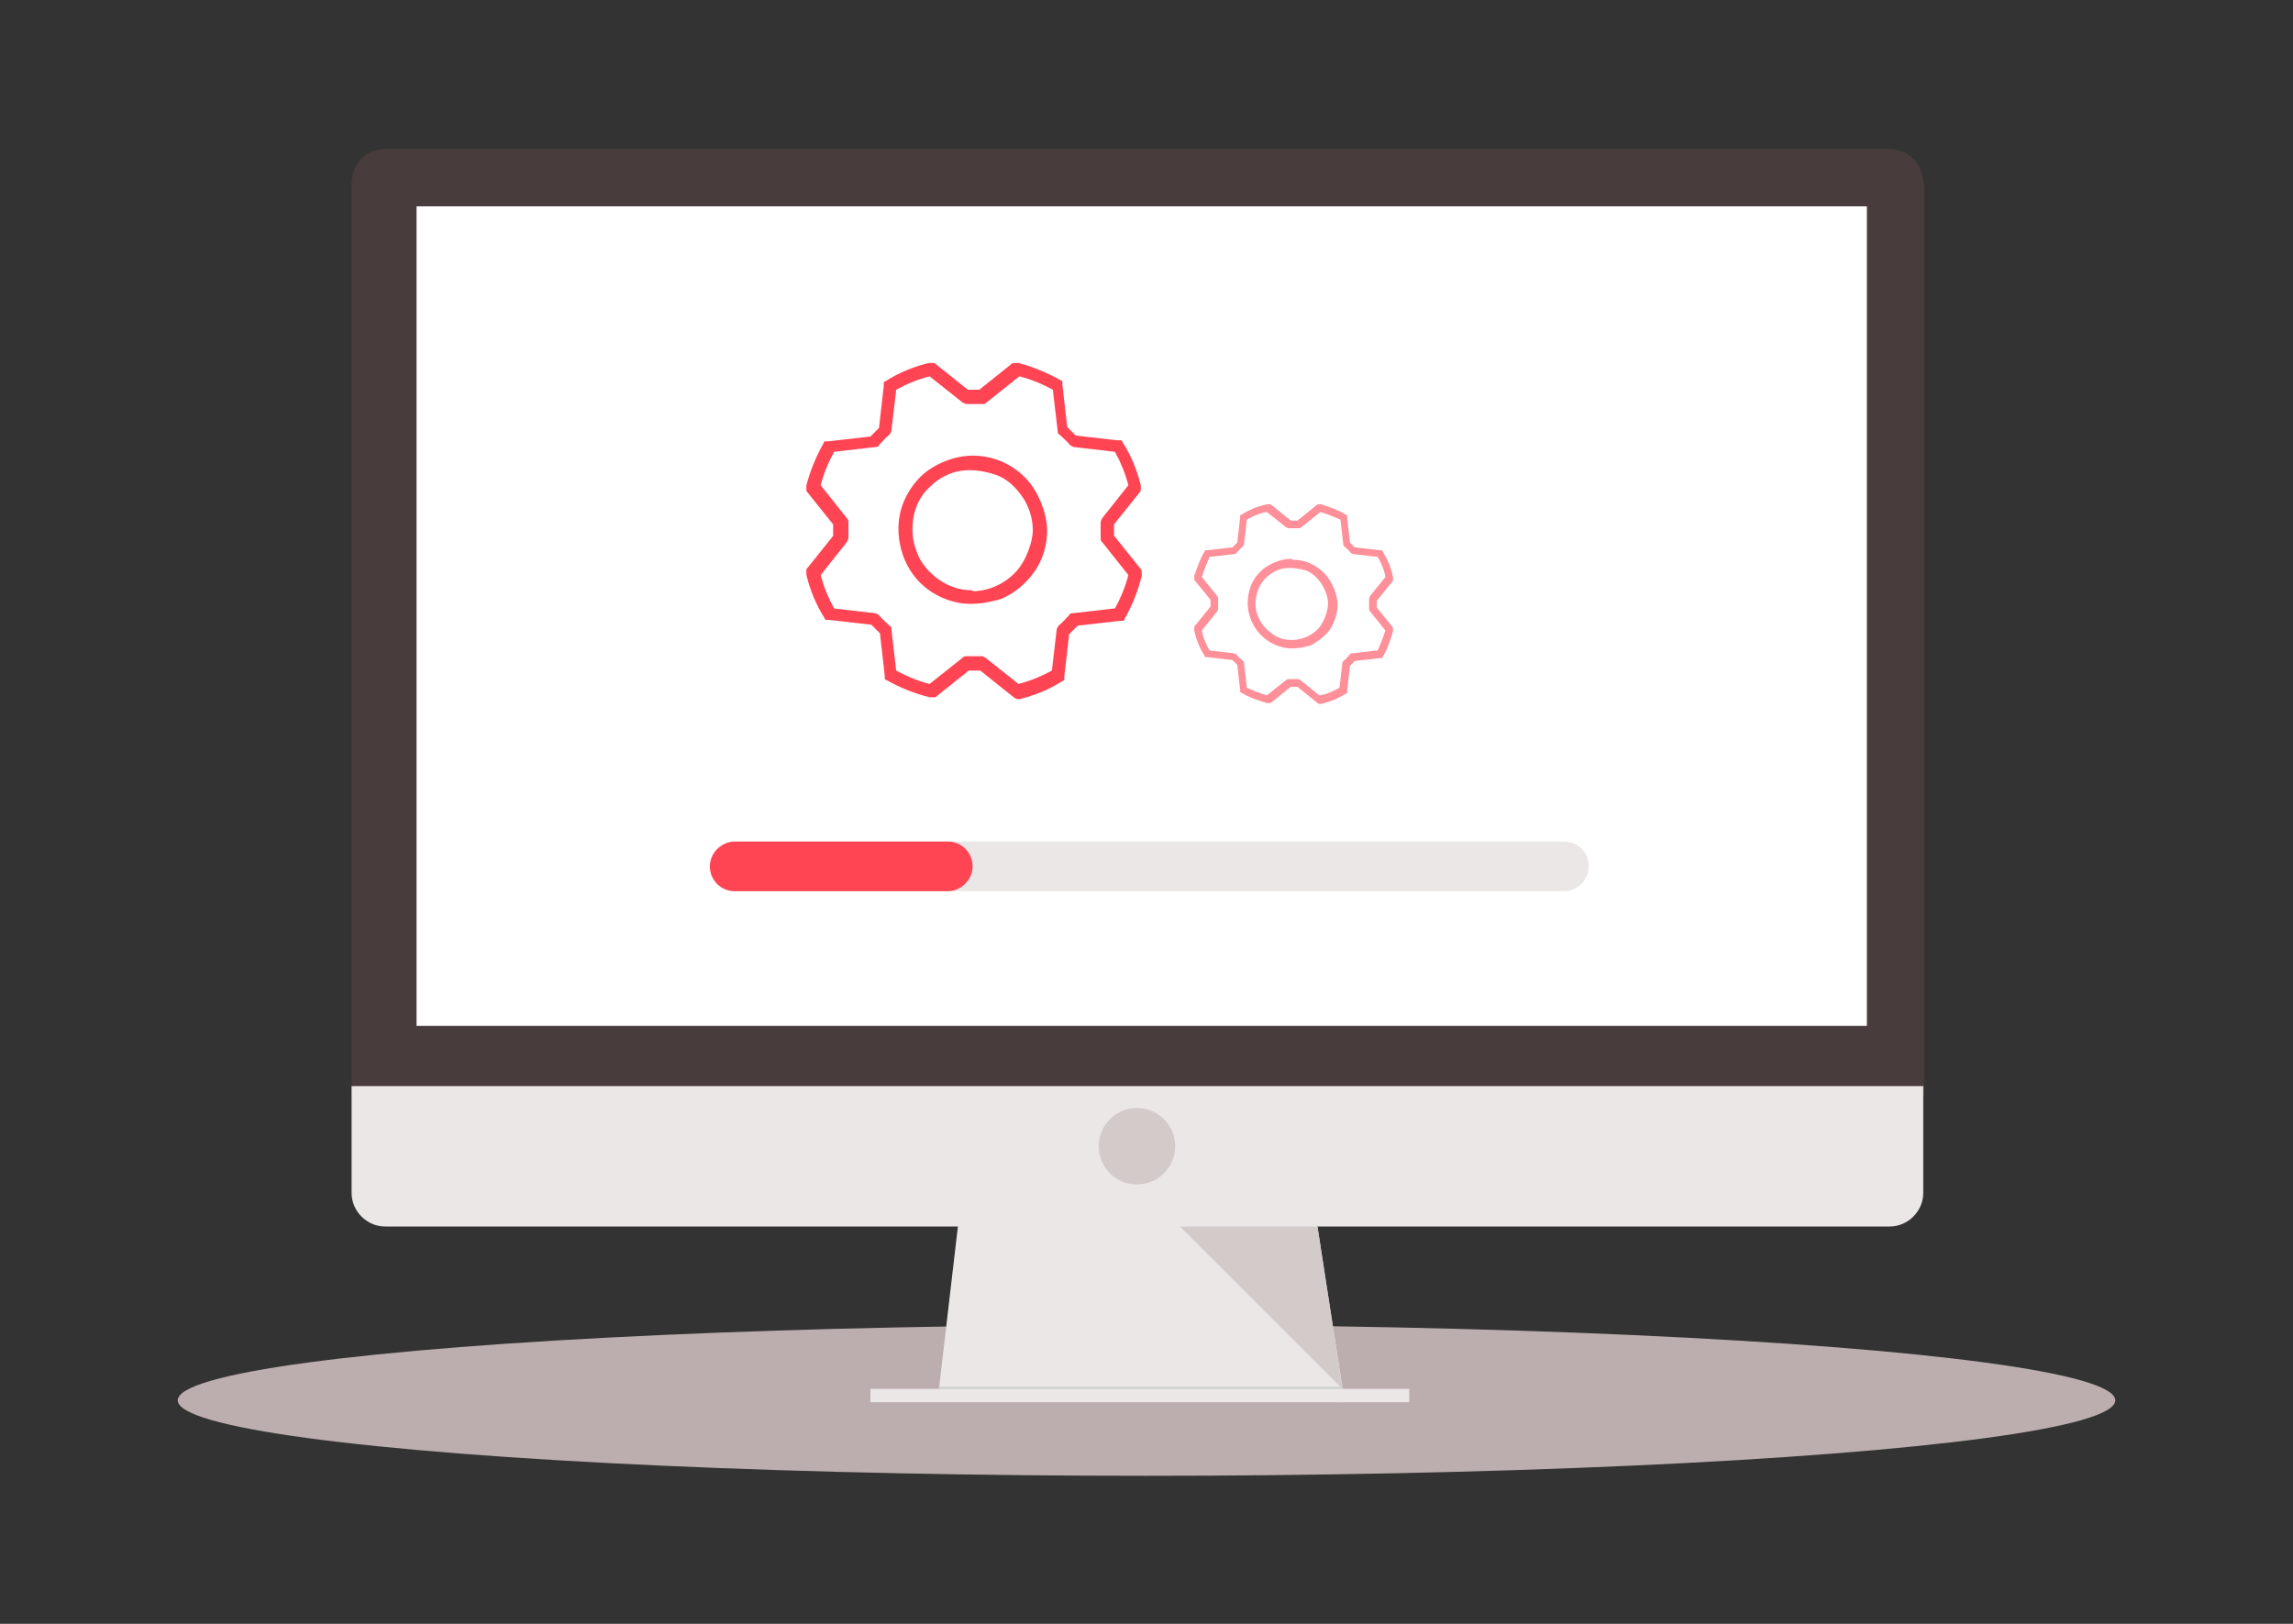
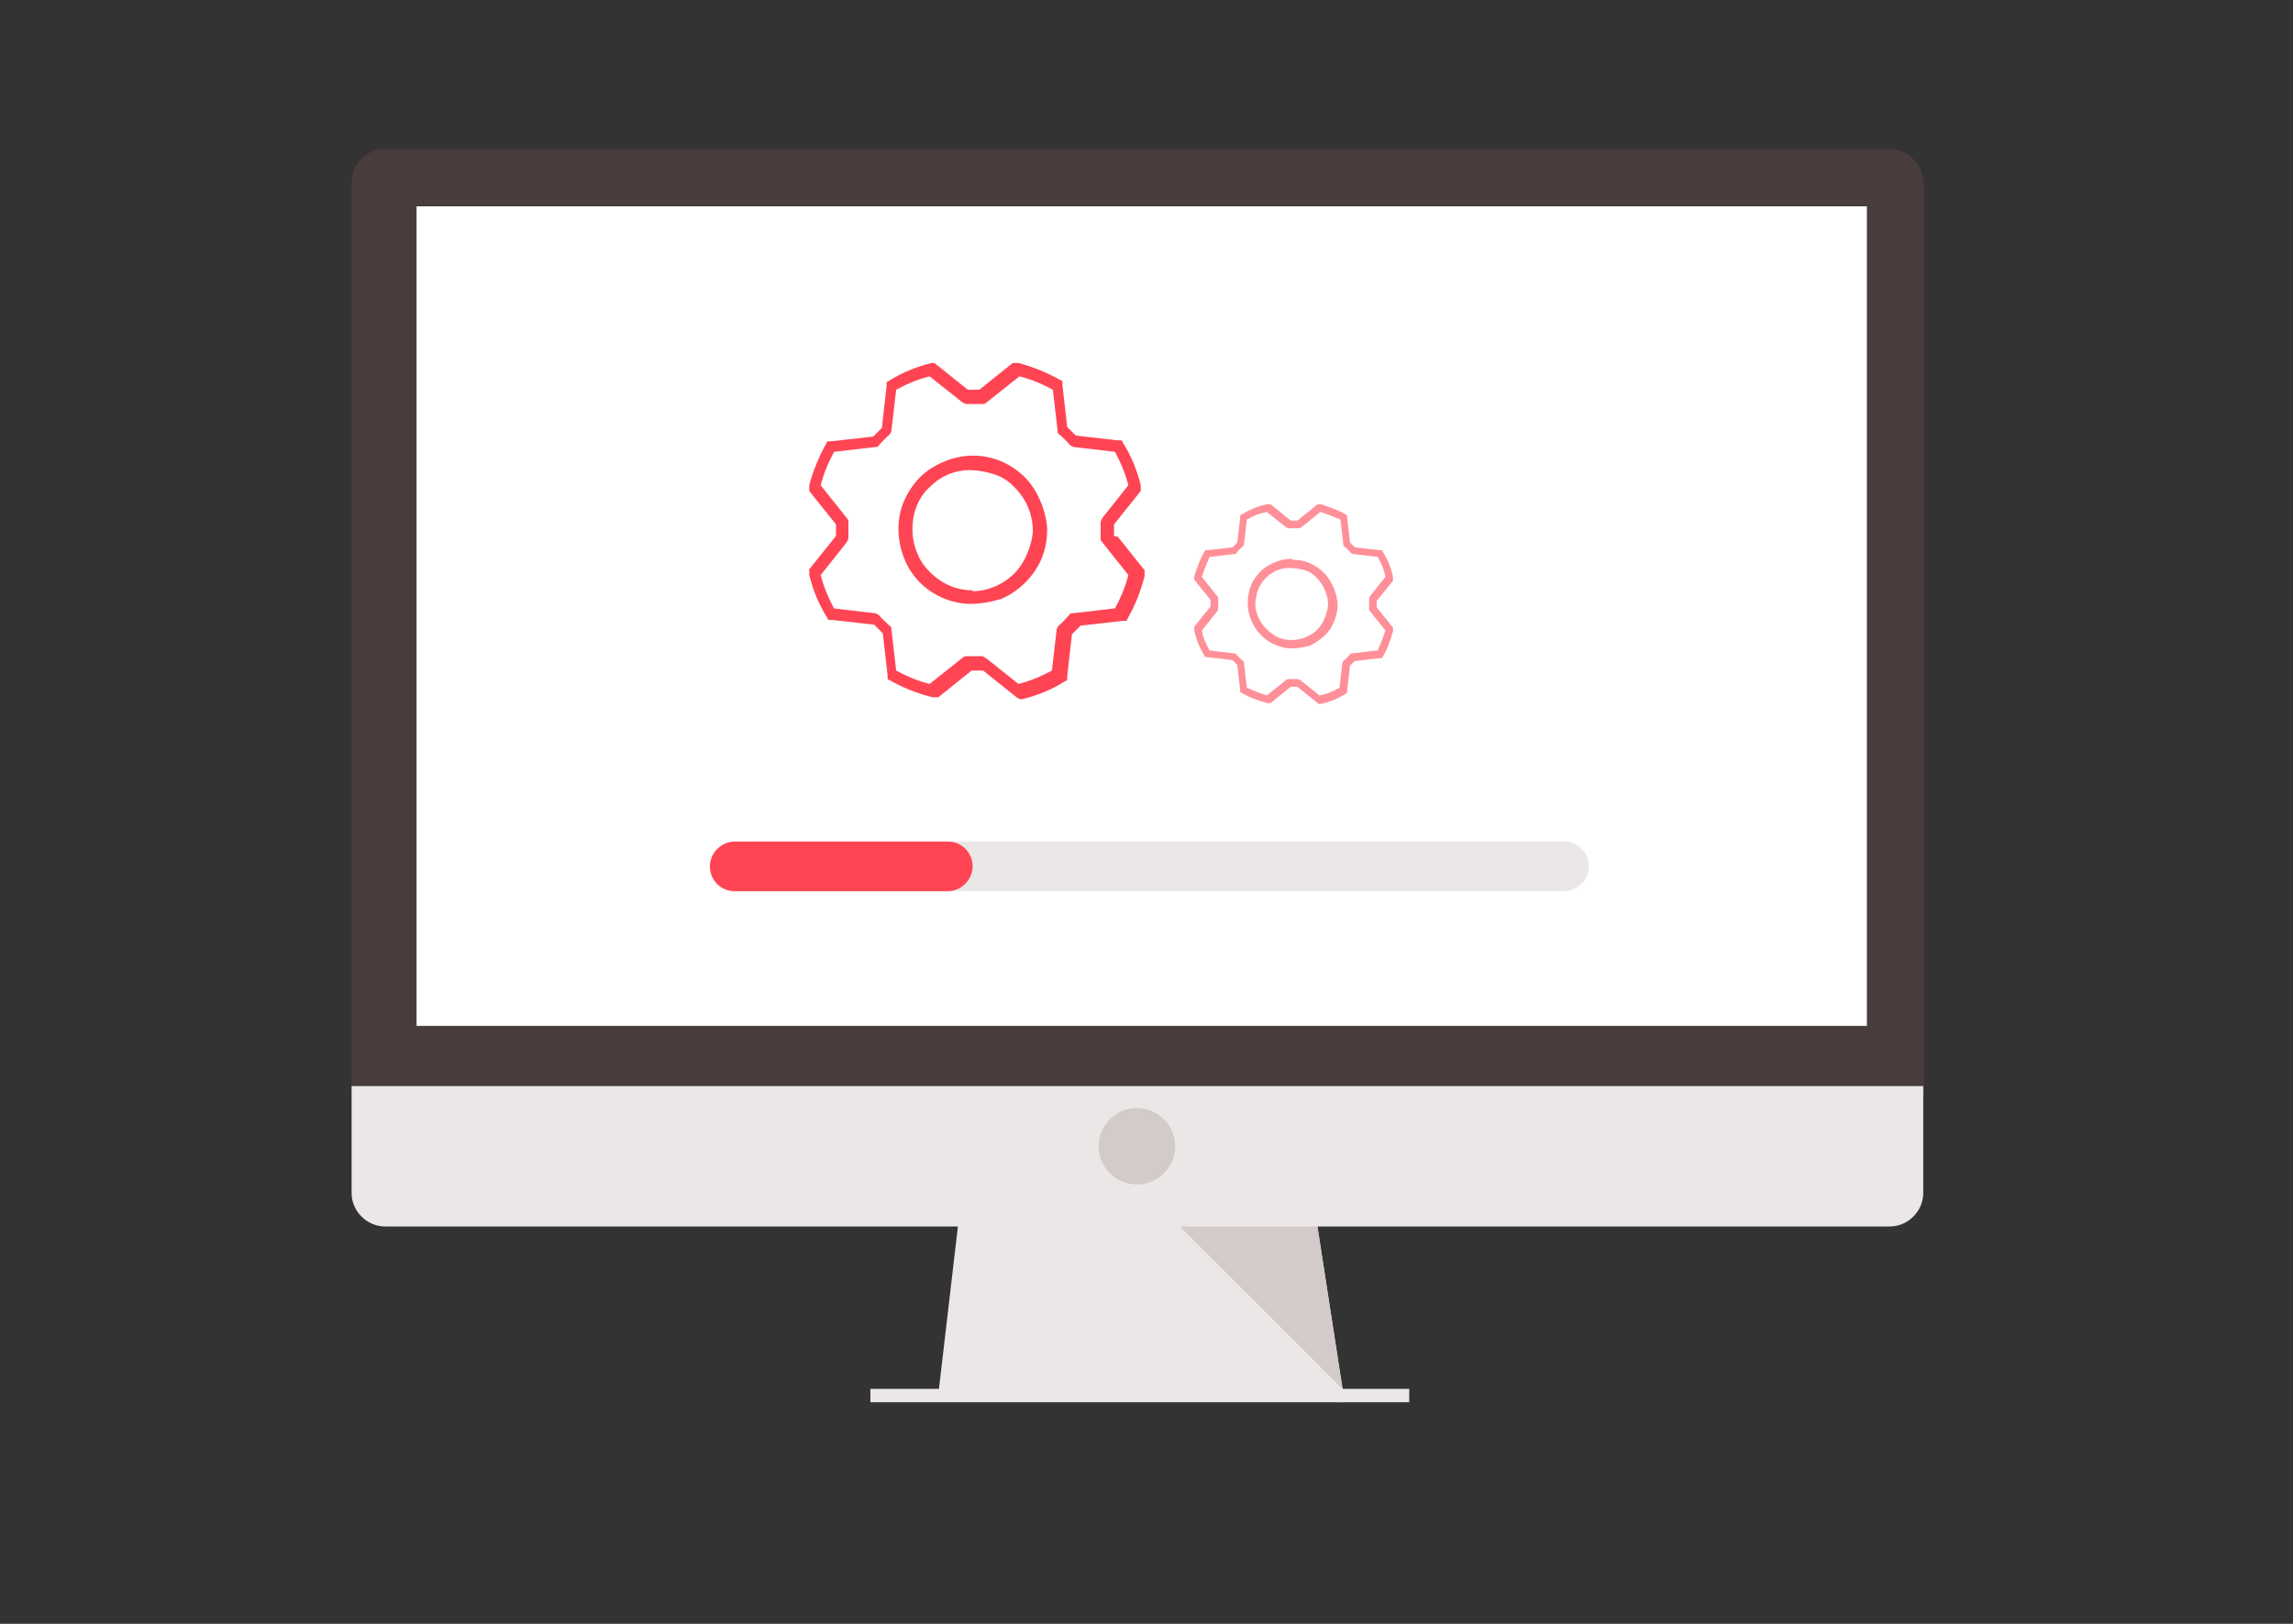
<svg xmlns="http://www.w3.org/2000/svg" id="Ebene_1" version="1.1" viewBox="0 0 240 170">
  <rect x="0" y="0" width="240" height="170" fill="#333333" stroke="none" />
  <defs>
    <style>
      .st0 {
        fill: #ff8f98;
      }

      .st1 {
        fill: #483c3c;
      }

      .st2 {
        fill: #bcaeae;
      }

      .st3 {
        fill: #ccc;
      }

      .st4 {
        fill: #fff;
      }

      .st5 {
        fill: #ff4554;
      }

      .st6 {
        fill: #ebe7e7;
      }

      .st7 {
        fill: #d3caca;
      }
    </style>
  </defs>
  <g>
-     <ellipse class="st2" cx="120" cy="146.6" rx="101.4" ry="7.9" />
    <polygon class="st6" points="140.7 146.8 98.2 146.2 98.3 145.2 100.4 127.2 137.7 127.2 140.5 145.2 140.7 146.5 140.7 146.8" />
-     <polygon class="st3" points="140.7 146.5 119.5 146.5 98.2 146.2 98.3 145.2 140.5 145.2 140.7 146.5" />
    <rect class="st6" x="91.1" y="145.4" width="56.4" height="1.4" />
    <path class="st1" d="M201.3,19.2c0-2-1.6-3.6-3.5-3.6H40.3c-2,0-3.5,1.6-3.5,3.6h0v95.5h164.6V19.2h-.1Z" />
    <path class="st6" d="M36.8,113.7v11.2c0,1.9,1.6,3.5,3.5,3.5h157.5c1.9,0,3.5-1.6,3.5-3.5v-11.2H36.8Z" />
    <rect class="st4" x="43.6" y="21.6" width="151.8" height="85.8" />
    <polygon class="st7" points="123.5 128.4 140.5 145.4 137.9 128.4 123.5 128.4" />
    <circle class="st7" cx="119" cy="120" r="4" />
  </g>
  <path class="st6" d="M163.7,93.3h-86.4c-1.5,0-2.6-1.2-2.6-2.6s1.2-2.6,2.6-2.6h86.4c1.5,0,2.6,1.2,2.6,2.6s-1.2,2.6-2.6,2.6Z" />
  <path class="st5" d="M99.2,93.3h-22.3c-1.5,0-2.6-1.2-2.6-2.6s1.2-2.6,2.6-2.6h22.3c1.5,0,2.6,1.2,2.6,2.6s-1.2,2.6-2.6,2.6Z" />
-   <path class="st5" d="M101.8,47.7c-1.5,0-3,.5-4.3,1.3s-2.3,2.1-2.9,3.5-.7,3-.4,4.5c.3,1.5,1,2.9,2.1,4s2.5,1.8,4,2.1,3.1,0,4.5-.4c1.4-.6,2.6-1.6,3.5-2.9.9-1.3,1.3-2.8,1.3-4.3s-.8-4-2.3-5.5-3.4-2.3-5.5-2.3ZM101.8,61.8c-1.3,0-2.5-.4-3.5-1.1-1-.7-1.9-1.7-2.3-2.8-.5-1.2-.6-2.4-.4-3.7.2-1.2.8-2.4,1.7-3.2.9-.9,2-1.5,3.2-1.7s2.5,0,3.7.4,2.1,1.3,2.8,2.3c.7,1,1.1,2.3,1.1,3.5s-.7,3.3-1.9,4.5c-1.2,1.2-2.8,1.9-4.5,1.9h.1ZM116.6,56.1v-1.2l2.8-3.5s0-.2,0-.3v-.3c-.4-1.6-1-3.1-1.9-4.5,0,0,0-.2-.2-.2,0,0-.2,0-.3,0l-4.4-.5c-.3-.3-.6-.6-.9-.9l-.5-4.4c0,0,0-.2,0-.3,0,0,0-.2-.2-.2-1.4-.8-2.9-1.4-4.4-1.8h-.3c0,0-.2,0-.3,0l-3.5,2.8h-1.2l-3.5-2.8s-.2,0-.3,0h-.3c-1.6.4-3.1,1-4.5,1.9,0,0-.2,0-.2.2,0,0,0,.2,0,.3l-.5,4.4c-.3.3-.6.6-.9.9l-4.4.5c0,0-.2,0-.3,0,0,0-.2,0-.2.2-.8,1.4-1.4,2.9-1.8,4.4v.3c0,0,0,.2,0,.3l2.8,3.5v1.2l-2.8,3.5s0,.2,0,.3v.3c.4,1.6,1,3.1,1.9,4.5,0,0,0,.2.2.2,0,0,.2,0,.3,0l4.4.5.9.9.5,4.4c0,0,0,.2,0,.3,0,0,0,.2.2.2,1.4.8,2.9,1.4,4.5,1.8h.3c0,0,.2,0,.3,0l3.5-2.8h1.2l3.5,2.8c0,0,.3.2.4.2h.2c1.6-.4,3.1-1,4.5-1.9,0,0,.2,0,.2-.2,0,0,0-.2,0-.3l.5-4.4.9-.9,4.4-.5c0,0,.2,0,.3,0,0,0,.2,0,.2-.2.8-1.4,1.4-2.9,1.8-4.5v-.3c0,0,0-.2,0-.3l-2.8-3.5h0ZM116.6,63.7l-4.3.5c-.2,0-.3,0-.4.2-.4.4-.7.8-1.1,1.1,0,0-.2.3-.2.4l-.5,4.3c-1.1.6-2.3,1.1-3.5,1.4l-3.4-2.7c0,0-.3-.2-.4-.2h-1.6c-.2,0-.3,0-.5.2l-3.4,2.7c-1.2-.3-2.4-.8-3.5-1.4l-.5-4.3c0-.2,0-.3-.2-.4-.4-.4-.8-.7-1.1-1.1,0,0-.3-.2-.4-.2l-4.3-.5c-.6-1.1-1.1-2.3-1.4-3.5l2.7-3.4c0,0,.2-.3.2-.5v-1.6c0-.2,0-.3-.2-.5l-2.7-3.4c.3-1.2.8-2.4,1.4-3.5l4.3-.5c.2,0,.3,0,.4-.2.4-.4.7-.8,1.1-1.1,0,0,.2-.3.2-.4l.5-4.3c1.1-.6,2.3-1.1,3.5-1.4l3.4,2.7c0,0,.3.2.5.2h1.6c.2,0,.3,0,.5-.2l3.4-2.7c1.2.3,2.4.8,3.5,1.4l.5,4.3c0,.2,0,.3.2.4.4.4.8.7,1.1,1.1,0,0,.3.2.4.2l4.3.5c.6,1.1,1.1,2.3,1.4,3.5l-2.7,3.4c0,0-.2.3-.2.5v1.6c0,.2,0,.3.2.5l2.7,3.4c-.3,1.2-.8,2.4-1.4,3.5h0Z" />
+   <path class="st5" d="M101.8,47.7c-1.5,0-3,.5-4.3,1.3s-2.3,2.1-2.9,3.5-.7,3-.4,4.5c.3,1.5,1,2.9,2.1,4s2.5,1.8,4,2.1,3.1,0,4.5-.4c1.4-.6,2.6-1.6,3.5-2.9.9-1.3,1.3-2.8,1.3-4.3s-.8-4-2.3-5.5-3.4-2.3-5.5-2.3ZM101.8,61.8c-1.3,0-2.5-.4-3.5-1.1-1-.7-1.9-1.7-2.3-2.8-.5-1.2-.6-2.4-.4-3.7.2-1.2.8-2.4,1.7-3.2.9-.9,2-1.5,3.2-1.7s2.5,0,3.7.4,2.1,1.3,2.8,2.3c.7,1,1.1,2.3,1.1,3.5s-.7,3.3-1.9,4.5c-1.2,1.2-2.8,1.9-4.5,1.9h.1ZM116.6,56.1v-1.2l2.8-3.5s0-.2,0-.3v-.3c-.4-1.6-1-3.1-1.9-4.5,0,0,0-.2-.2-.2,0,0-.2,0-.3,0l-4.4-.5c-.3-.3-.6-.6-.9-.9l-.5-4.4c0,0,0-.2,0-.3,0,0,0-.2-.2-.2-1.4-.8-2.9-1.4-4.4-1.8h-.3c0,0-.2,0-.3,0l-3.5,2.8h-1.2l-3.5-2.8s-.2,0-.3,0c-1.6.4-3.1,1-4.5,1.9,0,0-.2,0-.2.2,0,0,0,.2,0,.3l-.5,4.4c-.3.3-.6.6-.9.9l-4.4.5c0,0-.2,0-.3,0,0,0-.2,0-.2.2-.8,1.4-1.4,2.9-1.8,4.4v.3c0,0,0,.2,0,.3l2.8,3.5v1.2l-2.8,3.5s0,.2,0,.3v.3c.4,1.6,1,3.1,1.9,4.5,0,0,0,.2.2.2,0,0,.2,0,.3,0l4.4.5.9.9.5,4.4c0,0,0,.2,0,.3,0,0,0,.2.2.2,1.4.8,2.9,1.4,4.5,1.8h.3c0,0,.2,0,.3,0l3.5-2.8h1.2l3.5,2.8c0,0,.3.2.4.2h.2c1.6-.4,3.1-1,4.5-1.9,0,0,.2,0,.2-.2,0,0,0-.2,0-.3l.5-4.4.9-.9,4.4-.5c0,0,.2,0,.3,0,0,0,.2,0,.2-.2.8-1.4,1.4-2.9,1.8-4.5v-.3c0,0,0-.2,0-.3l-2.8-3.5h0ZM116.6,63.7l-4.3.5c-.2,0-.3,0-.4.2-.4.4-.7.8-1.1,1.1,0,0-.2.3-.2.4l-.5,4.3c-1.1.6-2.3,1.1-3.5,1.4l-3.4-2.7c0,0-.3-.2-.4-.2h-1.6c-.2,0-.3,0-.5.2l-3.4,2.7c-1.2-.3-2.4-.8-3.5-1.4l-.5-4.3c0-.2,0-.3-.2-.4-.4-.4-.8-.7-1.1-1.1,0,0-.3-.2-.4-.2l-4.3-.5c-.6-1.1-1.1-2.3-1.4-3.5l2.7-3.4c0,0,.2-.3.2-.5v-1.6c0-.2,0-.3-.2-.5l-2.7-3.4c.3-1.2.8-2.4,1.4-3.5l4.3-.5c.2,0,.3,0,.4-.2.4-.4.7-.8,1.1-1.1,0,0,.2-.3.2-.4l.5-4.3c1.1-.6,2.3-1.1,3.5-1.4l3.4,2.7c0,0,.3.2.5.2h1.6c.2,0,.3,0,.5-.2l3.4-2.7c1.2.3,2.4.8,3.5,1.4l.5,4.3c0,.2,0,.3.2.4.4.4.8.7,1.1,1.1,0,0,.3.2.4.2l4.3.5c.6,1.1,1.1,2.3,1.4,3.5l-2.7,3.4c0,0-.2.3-.2.5v1.6c0,.2,0,.3.2.5l2.7,3.4c-.3,1.2-.8,2.4-1.4,3.5h0Z" />
  <path class="st0" d="M135.2,58.5c-.9,0-1.8.3-2.6.8s-1.4,1.3-1.7,2.1-.4,1.8-.2,2.7c.2.9.6,1.7,1.3,2.4s1.5,1.1,2.4,1.3,1.9,0,2.7-.2c.8-.4,1.6-1,2.1-1.7.5-.8.8-1.7.8-2.6s-.5-2.4-1.4-3.3-2-1.4-3.3-1.4ZM135.2,67c-.8,0-1.5-.2-2.1-.7-.6-.4-1.1-1-1.4-1.7-.3-.7-.4-1.4-.2-2.2.1-.7.5-1.4,1-1.9.5-.5,1.2-.9,1.9-1s1.5,0,2.2.2,1.3.8,1.7,1.4c.4.6.7,1.4.7,2.1s-.4,2-1.1,2.7c-.7.7-1.7,1.1-2.7,1.1h0ZM144.1,63.6v-.7l1.7-2.1s0-.1,0-.2v-.2c-.2-1-.6-1.9-1.1-2.7,0,0,0-.1-.1-.1,0,0-.1,0-.2,0l-2.6-.3c-.2-.2-.4-.4-.5-.5l-.3-2.6c0,0,0-.1,0-.2,0,0,0-.1-.1-.1-.8-.5-1.7-.8-2.6-1.1h-.2c0,0-.1,0-.2,0l-2.1,1.7h-.7l-2.1-1.7s-.1,0-.2,0h-.2c-1,.2-1.9.6-2.7,1.1,0,0-.1,0-.1.1,0,0,0,.1,0,.2l-.3,2.6c-.2.2-.4.4-.5.5l-2.6.3c0,0-.1,0-.2,0,0,0-.1,0-.1.1-.5.8-.8,1.7-1.1,2.6v.2c0,0,0,.1,0,.2l1.7,2.1v.7l-1.7,2.1s0,.1,0,.2v.2c.2,1,.6,1.9,1.1,2.7,0,0,0,.1.1.1,0,0,.1,0,.2,0l2.6.3.5.5.3,2.6c0,0,0,.1,0,.2,0,0,0,.1.1.1.8.5,1.7.8,2.7,1.1h.2c0,0,.1,0,.2,0l2.1-1.7h.7l2.1,1.7c0,0,.2.1.2.1h.1c1-.2,1.9-.6,2.7-1.1,0,0,.1,0,.1-.1,0,0,0-.1,0-.2l.3-2.6.5-.5,2.6-.3c0,0,.1,0,.2,0,0,0,.1,0,.1-.1.5-.8.8-1.7,1.1-2.7v-.2c0,0,0-.1,0-.2l-1.7-2.1h0ZM144.1,68.1l-2.6.3c-.1,0-.2,0-.2.1-.2.2-.4.5-.7.7,0,0-.1.2-.1.2l-.3,2.6c-.7.4-1.4.7-2.1.8l-2-1.6c0,0-.2-.1-.2-.1h-1c-.1,0-.2,0-.3.1l-2,1.6c-.7-.2-1.4-.5-2.1-.8l-.3-2.6c0-.1,0-.2-.1-.2-.2-.2-.5-.4-.7-.7,0,0-.2-.1-.2-.1l-2.6-.3c-.4-.7-.7-1.4-.8-2.1l1.6-2c0,0,.1-.2.1-.3v-1c0-.1,0-.2-.1-.3l-1.6-2c.2-.7.5-1.4.8-2.1l2.6-.3c.1,0,.2,0,.2-.1.2-.2.4-.5.7-.7,0,0,.1-.2.1-.2l.3-2.6c.7-.4,1.4-.7,2.1-.8l2,1.6c0,0,.2.1.3.1h1c.1,0,.2,0,.3-.1l2-1.6c.7.2,1.4.5,2.1.8l.3,2.6c0,.1,0,.2.1.2.2.2.5.4.7.7,0,0,.2.1.2.1l2.6.3c.4.7.7,1.4.8,2.1l-1.6,2c0,0-.1.2-.1.3v1c0,.1,0,.2.1.3l1.6,2c-.2.7-.5,1.4-.8,2.1h0Z" />
</svg>